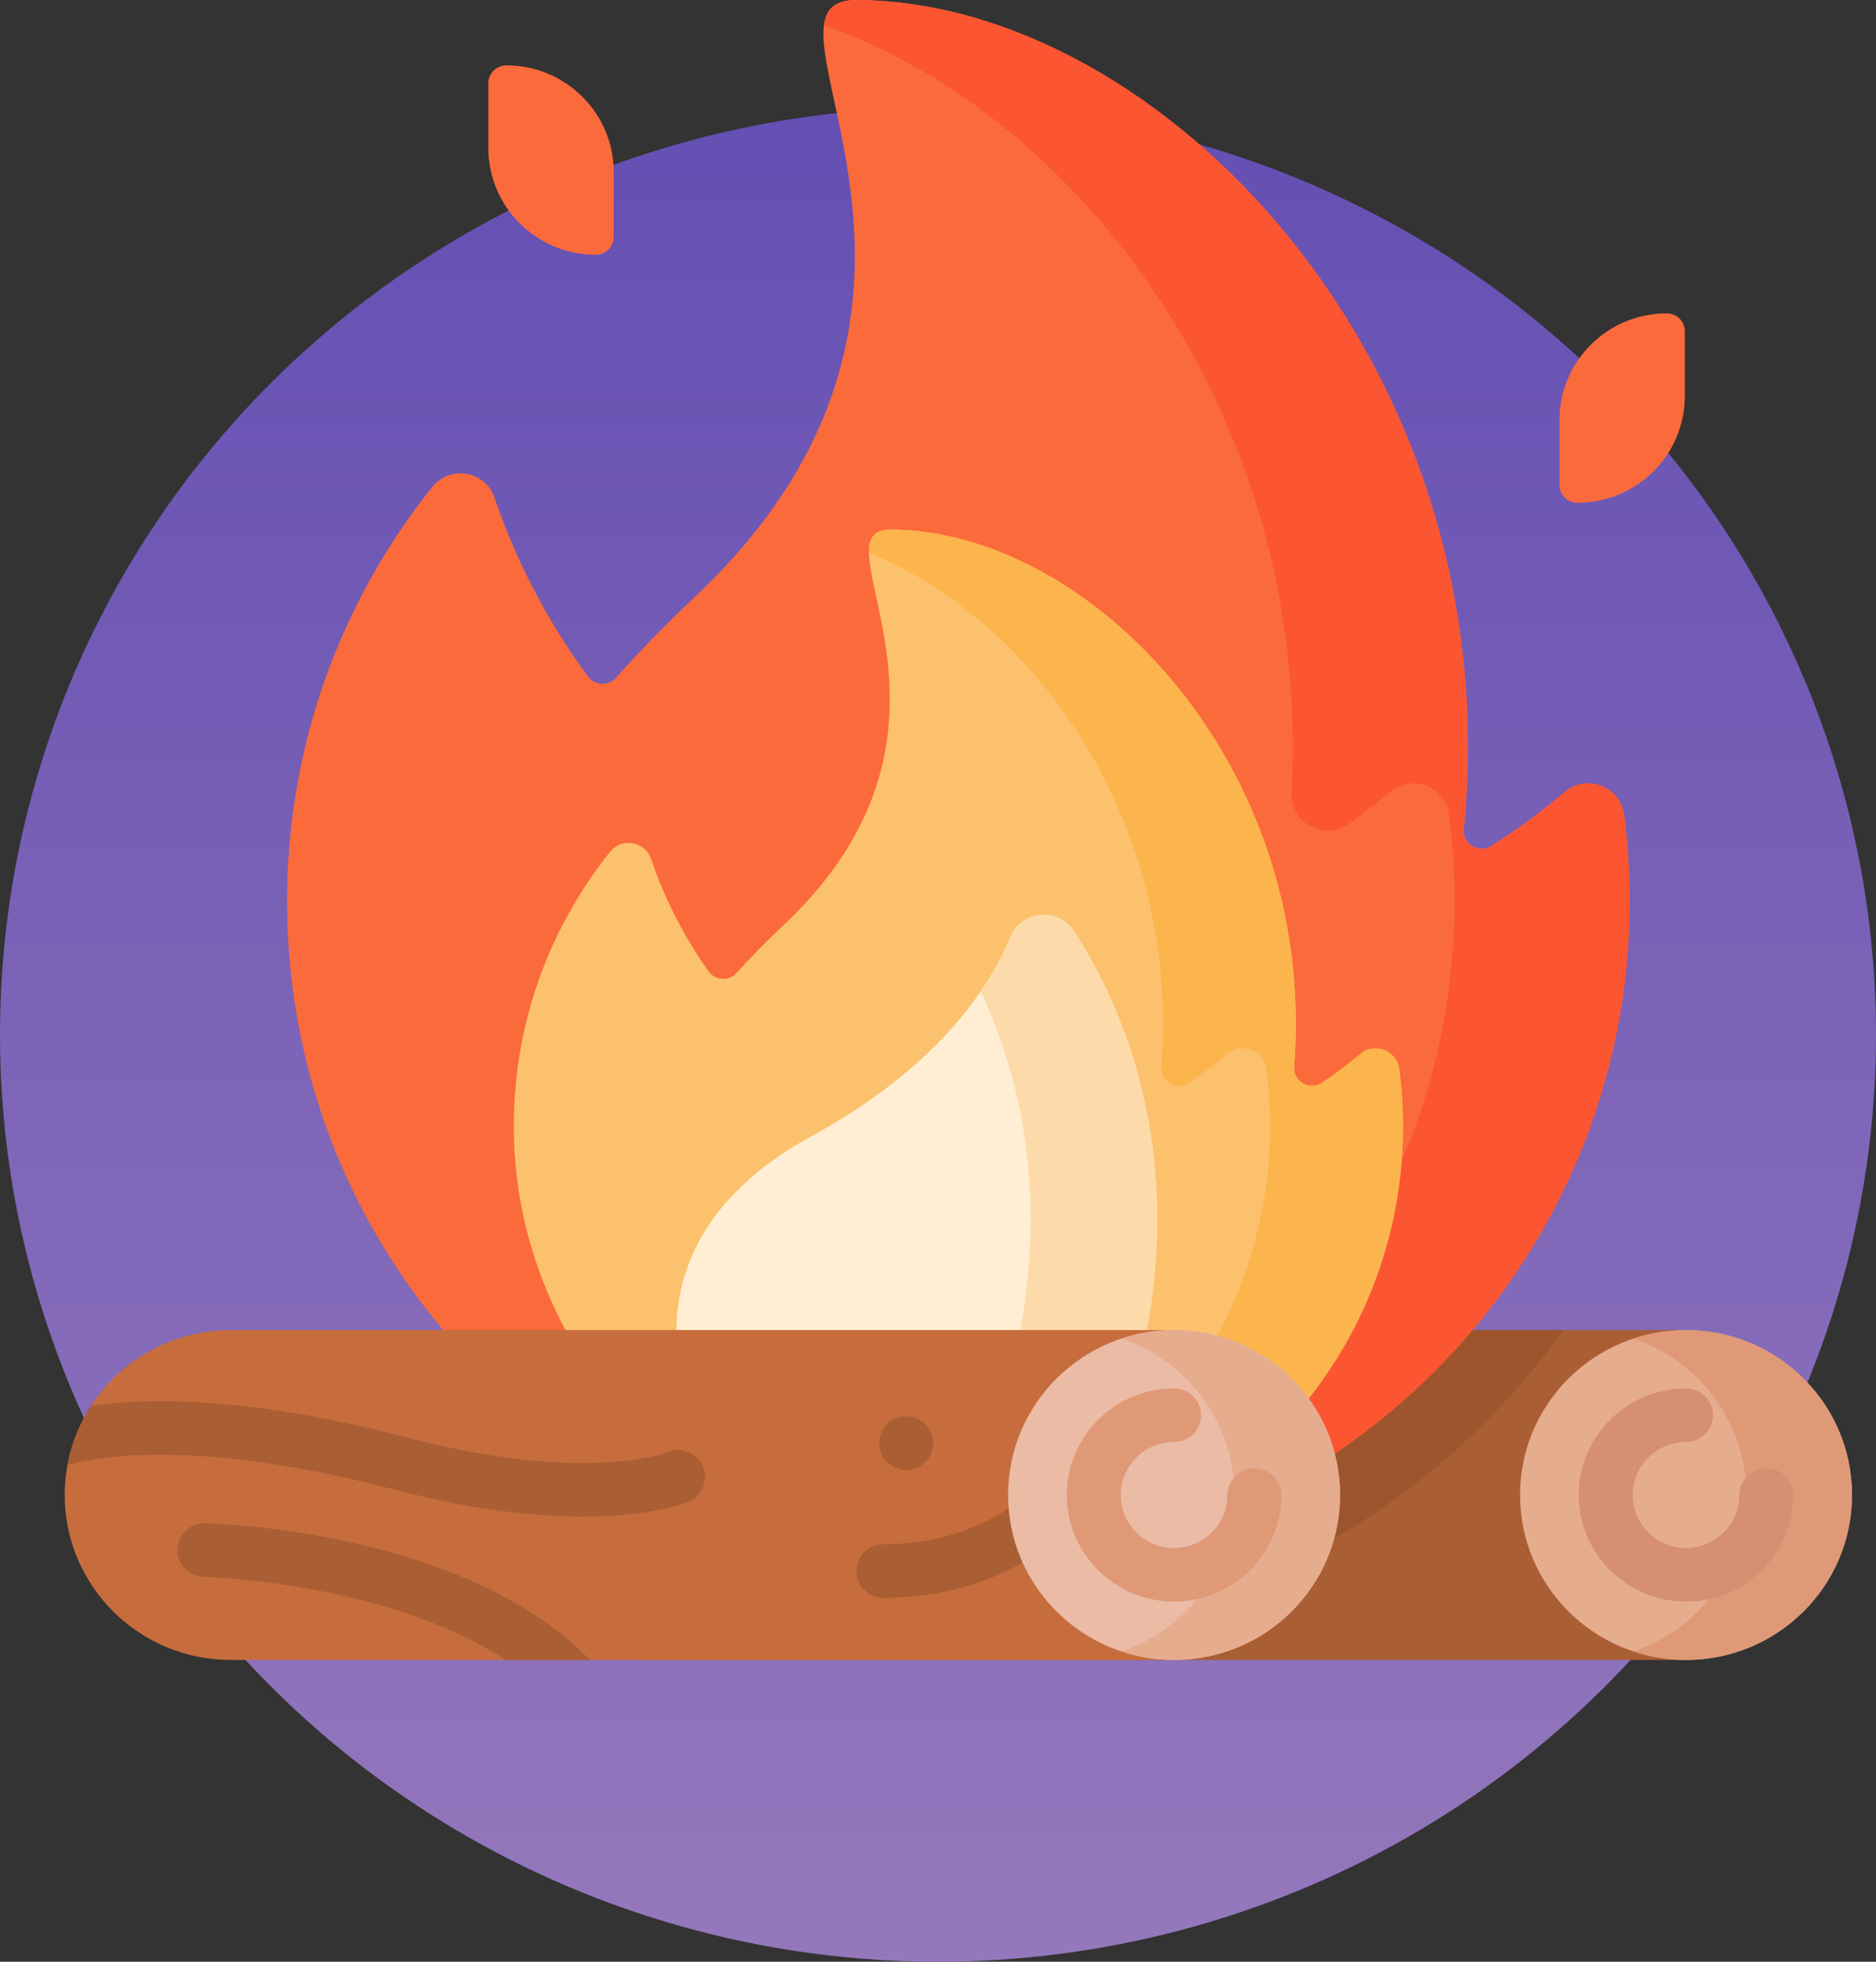
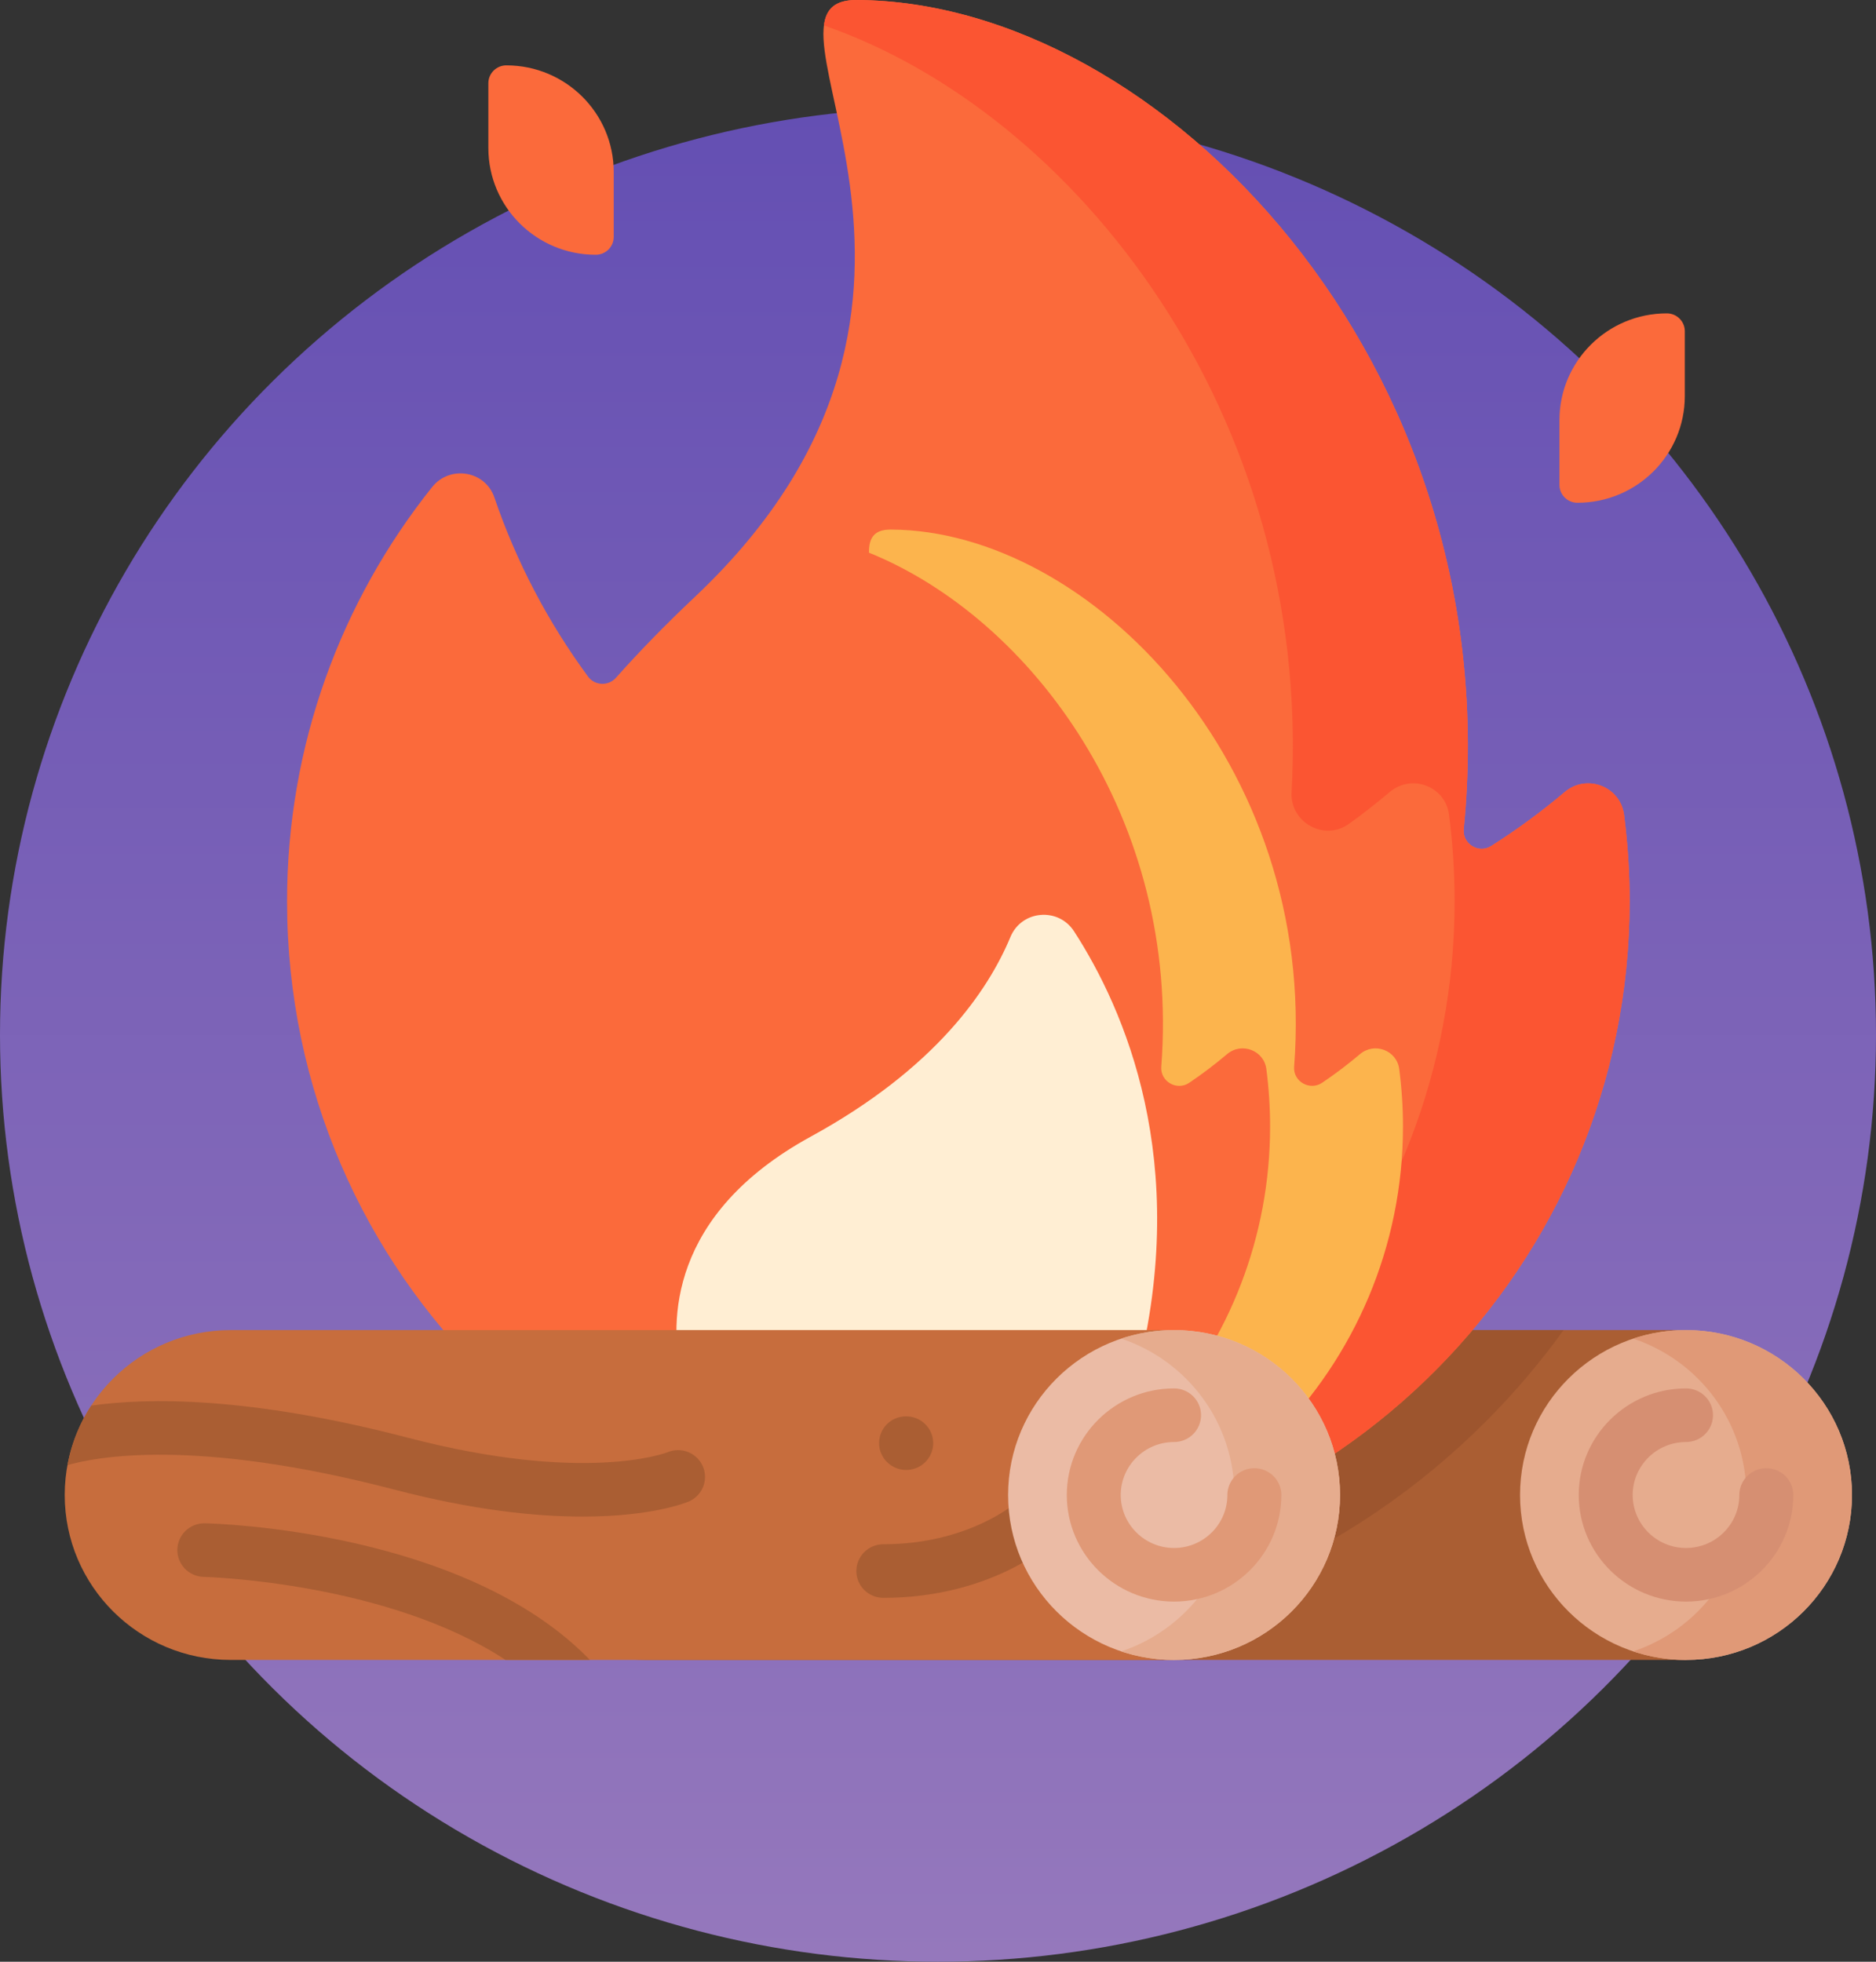
<svg xmlns="http://www.w3.org/2000/svg" width="110" height="115" viewBox="0 0 110 115" fill="none">
  <rect x="0" y="0" width="110" height="115" fill="#333333" stroke="none" />
  <ellipse cx="55" cy="60.657" rx="55" ry="54.343" fill="url(#paint0_linear)" />
  <path d="M98.861 77.971V97.308H37.902C32.527 97.308 28.171 92.978 28.171 87.639C28.171 87.128 28.21 86.627 28.287 86.137C29.014 81.511 33.041 77.971 37.902 77.971H98.861Z" fill="#AA5E33" />
  <path d="M91.683 77.971C90.352 79.817 88.868 81.572 87.234 83.219C79.158 91.359 68.379 95.941 56.885 96.118C56.651 96.123 56.421 96.125 56.187 96.125H56.185C45.855 96.123 36.088 92.603 28.286 86.137C29.014 81.511 33.041 77.971 37.902 77.971H91.683Z" fill="#9D552E" />
  <path d="M98.86 97.308C104.235 97.308 108.592 92.979 108.592 87.64C108.592 82.3 104.235 77.972 98.86 77.972C93.485 77.972 89.128 82.3 89.128 87.64C89.128 92.979 93.485 97.308 98.86 97.308Z" fill="#E6AC8E" />
  <path d="M108.592 87.639C108.592 92.979 104.234 97.308 98.861 97.308C97.777 97.308 96.735 97.132 95.762 96.807C99.619 95.521 102.396 91.902 102.396 87.639C102.396 83.377 99.619 79.758 95.762 78.472C96.735 78.147 97.777 77.971 98.861 77.971C104.234 77.972 108.592 82.301 108.592 87.639V87.639Z" fill="#E09977" />
  <path d="M98.86 93.888C95.392 93.888 92.57 91.085 92.57 87.64C92.57 84.194 95.392 81.391 98.86 81.391C99.734 81.391 100.442 82.094 100.442 82.962C100.442 83.83 99.734 84.534 98.86 84.534C97.136 84.534 95.733 85.927 95.733 87.64C95.733 89.353 97.136 90.746 98.86 90.746C100.584 90.746 101.987 89.353 101.987 87.64C101.987 86.772 102.695 86.069 103.568 86.069C104.442 86.069 105.15 86.772 105.15 87.64C105.15 91.085 102.328 93.888 98.86 93.888V93.888Z" fill="#D68F72" />
  <path d="M95.227 47.771C95.011 46.113 93.035 45.344 91.753 46.427C90.395 47.574 88.958 48.63 87.45 49.587C86.704 50.061 85.741 49.477 85.828 48.602C88.529 21.268 68.024 0.081 50.228 4.62081e-05C43.033 -0.033 59.524 17.284 40.739 34.996C38.975 36.658 37.445 38.237 36.114 39.734C35.672 40.233 34.874 40.199 34.48 39.662C32.146 36.49 30.281 32.956 28.988 29.16C28.452 27.59 26.377 27.252 25.339 28.551C20.008 35.227 16.827 43.672 16.832 52.856C16.845 74.766 34.768 92.272 56.819 91.93C78.268 91.598 95.554 74.221 95.554 52.833C95.554 51.118 95.443 49.428 95.227 47.771V47.771Z" fill="#FB6A3B" />
  <path d="M95.554 52.834C95.554 74.222 78.268 91.598 56.82 91.931C54.861 91.96 52.936 91.851 51.053 91.609C70.372 89.114 85.292 72.705 85.292 52.834C85.292 51.11 85.18 49.413 84.963 47.749C84.746 46.09 82.774 45.345 81.49 46.428C80.719 47.078 79.924 47.7 79.103 48.291C77.652 49.337 75.635 48.218 75.733 46.439C76.951 24.328 63.066 6.605 48.312 1.492C48.434 0.522 48.967 -0.006 50.228 0.001C68.024 0.08 88.53 21.267 85.827 48.602C85.741 49.47 86.696 50.066 87.437 49.596C88.949 48.637 90.391 47.578 91.753 46.428C93.035 45.345 95.008 46.09 95.225 47.75C95.442 49.413 95.554 51.11 95.554 52.834V52.834Z" fill="#FB5532" />
-   <path d="M82.047 62.684C81.905 61.592 80.597 61.074 79.753 61.788C79.044 62.387 78.302 62.949 77.53 63.471C76.803 63.963 75.816 63.405 75.883 62.534C77.26 44.77 63.877 31.097 52.242 31.044C47.477 31.022 58.399 42.492 45.957 54.223C44.916 55.204 43.998 56.141 43.187 57.036C42.731 57.538 41.928 57.485 41.537 56.932C40.119 54.93 38.98 52.721 38.174 50.357C37.822 49.322 36.464 49.072 35.779 49.928C32.279 54.298 30.173 59.817 30.125 65.823C30.011 79.811 41.727 91.729 55.807 91.932C70.381 92.142 82.263 80.468 82.263 66.037C82.263 64.901 82.19 63.782 82.047 62.684V62.684Z" fill="#FCC16D" />
  <path d="M82.264 66.037C82.264 80.202 70.814 91.711 56.609 91.931C55.135 91.954 53.69 91.856 52.282 91.648C64.841 89.788 74.472 79.029 74.472 66.037C74.472 64.895 74.397 63.773 74.253 62.669C74.11 61.571 72.803 61.077 71.953 61.793C71.245 62.392 70.505 62.952 69.736 63.473C69.007 63.966 68.024 63.402 68.092 62.529C69.212 48.038 60.514 36.271 50.953 32.399C50.943 31.523 51.259 31.039 52.242 31.044C63.877 31.096 77.258 44.77 75.882 62.533C75.815 63.404 76.803 63.963 77.529 63.471C78.299 62.951 79.038 62.391 79.746 61.793C80.594 61.077 81.901 61.571 82.044 62.669C82.188 63.773 82.264 64.895 82.264 66.037V66.037Z" fill="#FCB44D" />
  <path d="M66.683 80.511C69.827 68.083 65.944 59.178 62.978 54.596C62.052 53.165 59.901 53.355 59.247 54.927C57.938 58.075 54.846 62.635 47.548 66.626C39.166 71.209 39.29 77.535 39.919 80.511H66.683Z" fill="#FFEED3" />
-   <path d="M66.684 80.512H59.263C61.737 70.738 59.862 63.142 57.505 58.115C58.293 56.96 58.852 55.879 59.246 54.926C59.9 53.355 62.051 53.164 62.979 54.595C65.943 59.179 69.828 68.084 66.684 80.512V80.512Z" fill="#FDDAA9" />
  <path d="M13.527 97.308C8.152 97.308 3.795 92.98 3.795 87.64C3.795 82.301 8.152 77.972 13.527 77.972H68.841V97.308H13.527Z" fill="#C76D3D" />
  <path d="M51.794 93.669C50.921 93.669 50.213 92.966 50.213 92.098C50.213 91.231 50.921 90.527 51.794 90.527C56.727 90.527 59.488 88.158 59.514 88.134C60.161 87.55 61.161 87.597 61.748 88.239C62.336 88.881 62.288 89.875 61.642 90.459C61.497 90.59 58.017 93.669 51.794 93.669V93.669Z" fill="#AA5E33" />
  <path d="M68.841 97.308C74.216 97.308 78.573 92.979 78.573 87.64C78.573 82.3 74.216 77.972 68.841 77.972C63.467 77.972 59.11 82.3 59.11 87.64C59.11 92.979 63.467 97.308 68.841 97.308Z" fill="#EBBBA5" />
  <path d="M78.573 87.639C78.573 92.979 74.216 97.308 68.841 97.308C67.759 97.308 66.717 97.132 65.744 96.807C69.601 95.521 72.378 91.902 72.378 87.639C72.378 83.377 69.601 79.758 65.744 78.472C66.717 78.147 67.759 77.971 68.841 77.971C74.216 77.972 78.573 82.301 78.573 87.639V87.639Z" fill="#E6AC8E" />
  <path d="M68.841 93.888C65.373 93.888 62.552 91.085 62.552 87.64C62.552 84.194 65.373 81.391 68.841 81.391C69.715 81.391 70.423 82.094 70.423 82.962C70.423 83.83 69.715 84.534 68.841 84.534C67.117 84.534 65.715 85.927 65.715 87.64C65.715 89.353 67.117 90.746 68.841 90.746C70.566 90.746 71.968 89.353 71.968 87.64C71.968 86.772 72.677 86.069 73.55 86.069C74.424 86.069 75.132 86.772 75.132 87.64C75.131 91.085 72.31 93.888 68.841 93.888V93.888Z" fill="#E09977" />
  <path d="M40.383 88.022C40.248 88.081 38.245 88.906 34.161 88.906C31.43 88.906 27.768 88.537 23.11 87.32C11.407 84.266 5.594 85.412 3.956 85.891C4.187 84.624 4.668 83.442 5.347 82.401C8.635 81.93 14.579 81.846 23.915 84.282C34.321 86.997 39.087 85.156 39.131 85.137C39.934 84.794 40.864 85.16 41.21 85.956C41.556 86.754 41.187 87.678 40.383 88.022V88.022Z" fill="#AA5E33" />
  <path d="M53.136 86.172C53.133 86.172 53.13 86.172 53.127 86.172C52.254 86.167 51.541 85.46 51.546 84.592C51.551 83.728 52.249 83.03 53.118 83.03H53.128L53.146 83.03C54.019 83.035 54.723 83.743 54.718 84.61C54.712 85.475 54.005 86.172 53.136 86.172V86.172Z" fill="#AA5E33" />
  <path d="M34.589 97.308H29.642C22.684 92.739 12.068 92.442 11.945 92.44C11.072 92.421 10.381 91.7 10.399 90.835C10.418 89.978 11.123 89.298 11.979 89.298H12.015C12.639 89.312 27.23 89.71 34.589 97.308Z" fill="#AA5E33" />
  <path d="M92.493 29.473C91.911 29.473 91.439 29.004 91.439 28.425V24.626C91.439 21.171 94.258 18.37 97.736 18.37C98.318 18.37 98.79 18.839 98.79 19.418V23.217C98.79 26.672 95.971 29.473 92.493 29.473Z" fill="#FB6A3B" />
  <path d="M34.931 14.935C35.514 14.935 35.986 14.466 35.986 13.887V10.088C35.986 6.633 33.167 3.832 29.689 3.832C29.107 3.832 28.635 4.301 28.635 4.879V8.679C28.635 12.134 31.454 14.935 34.931 14.935V14.935Z" fill="#FB6A3B" />
  <defs>
    <linearGradient id="paint0_linear" x1="55" y1="6.315" x2="55" y2="115" gradientUnits="userSpaceOnUse">
      <stop stop-color="#644FB3" />
      <stop offset="1" stop-color="#9578BC" />
    </linearGradient>
  </defs>
</svg>